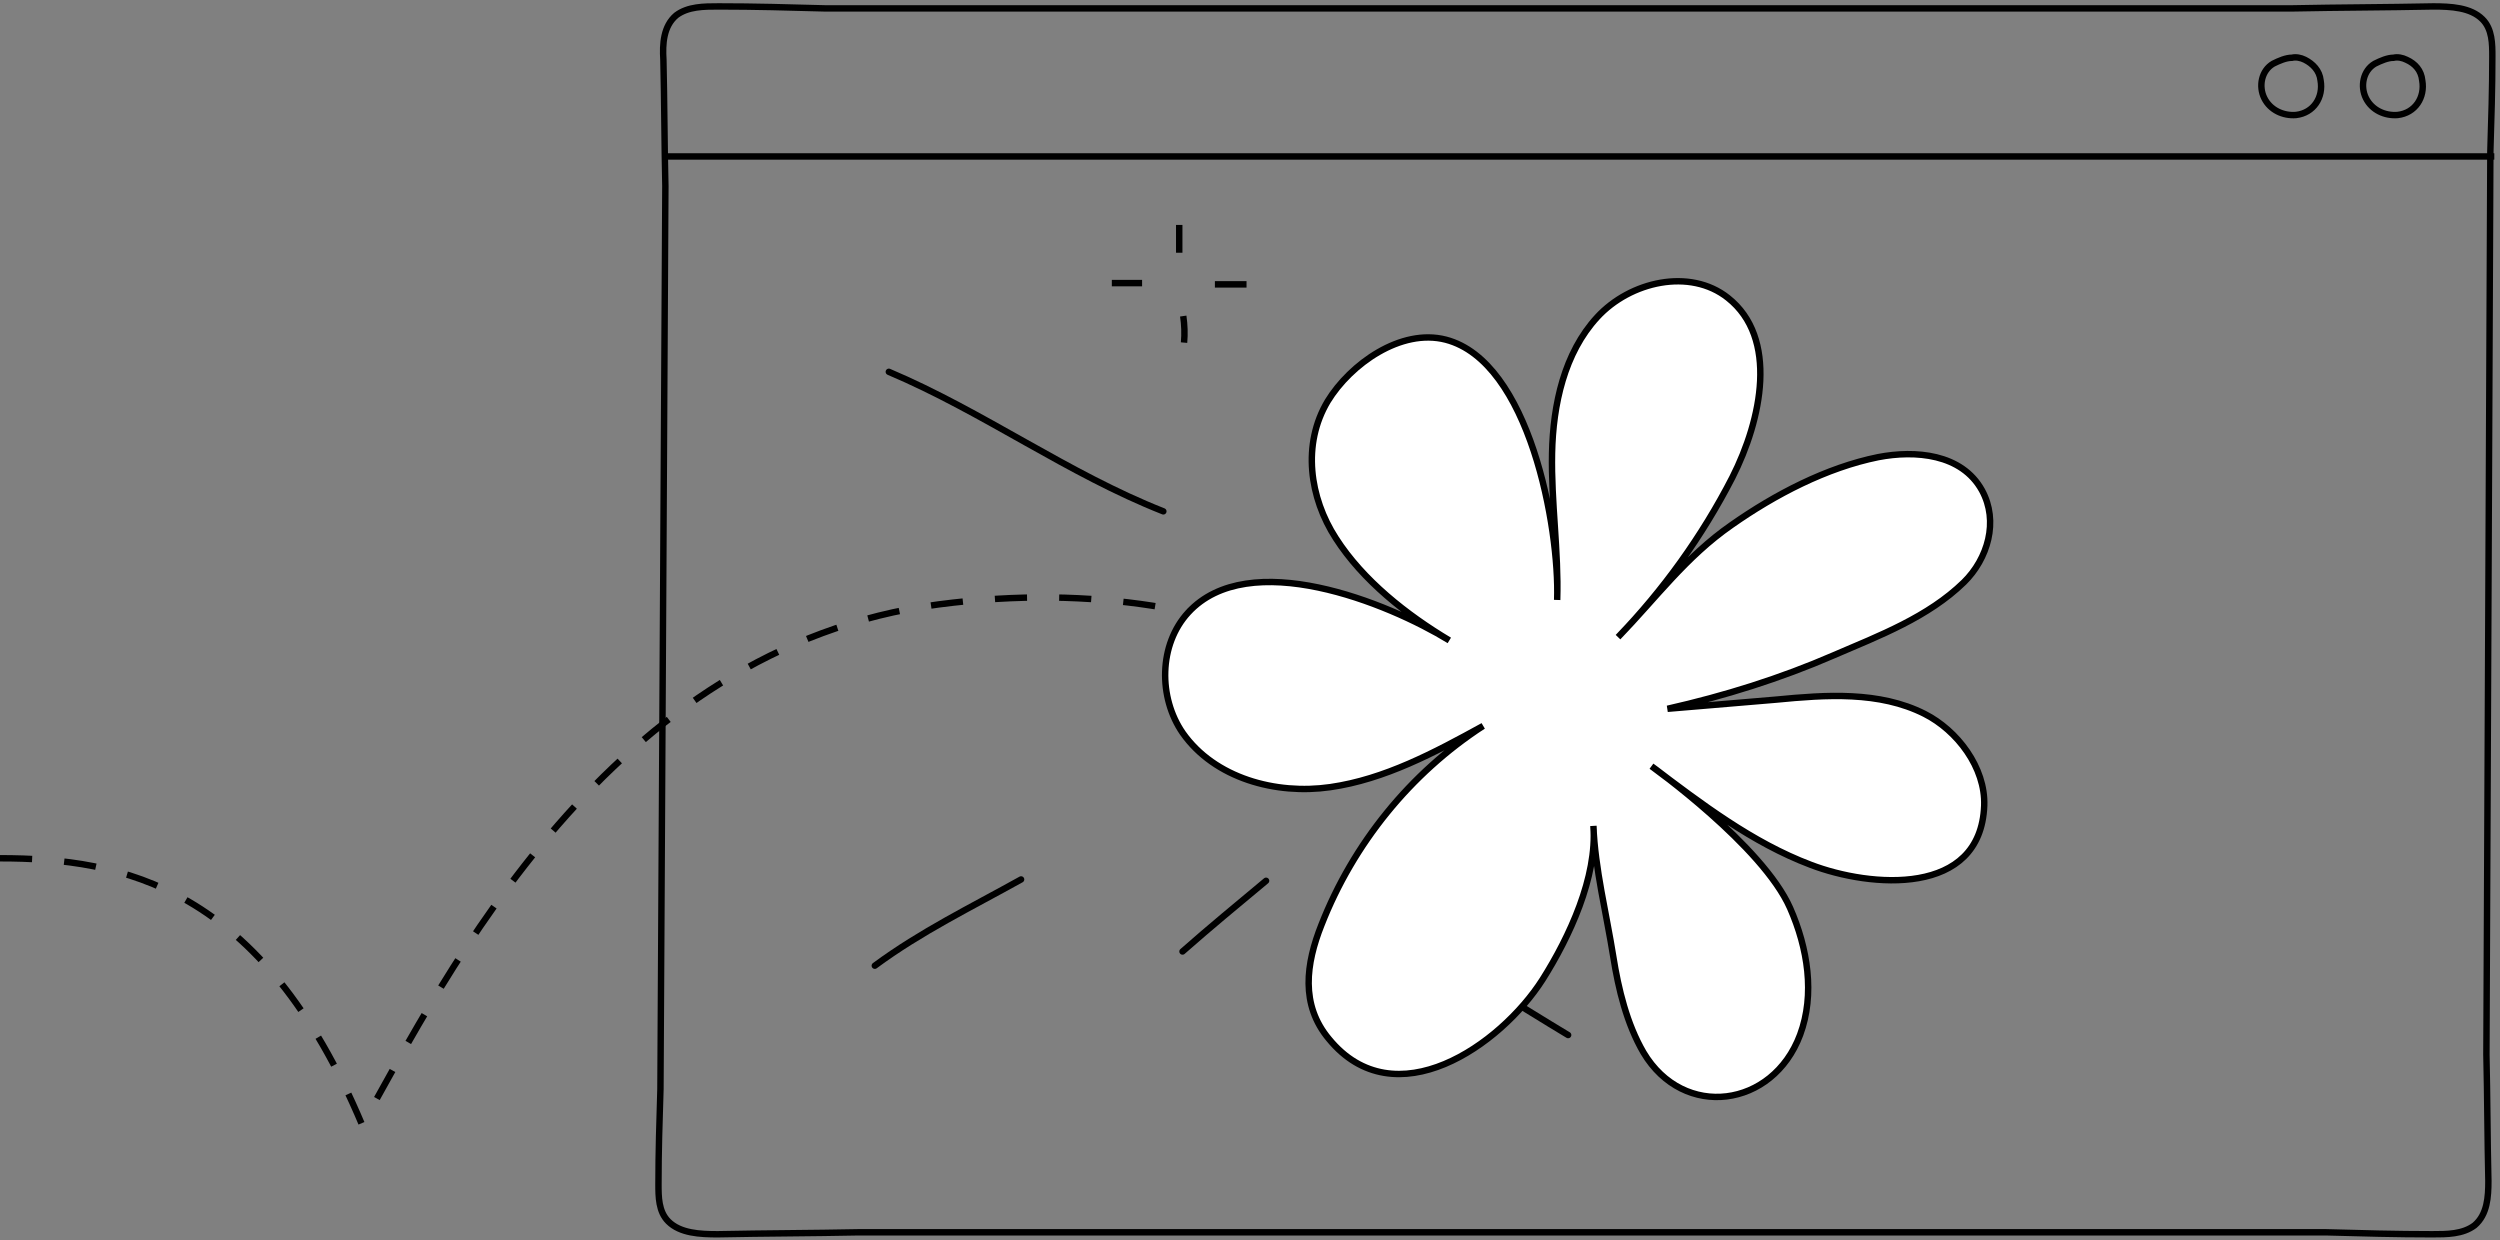
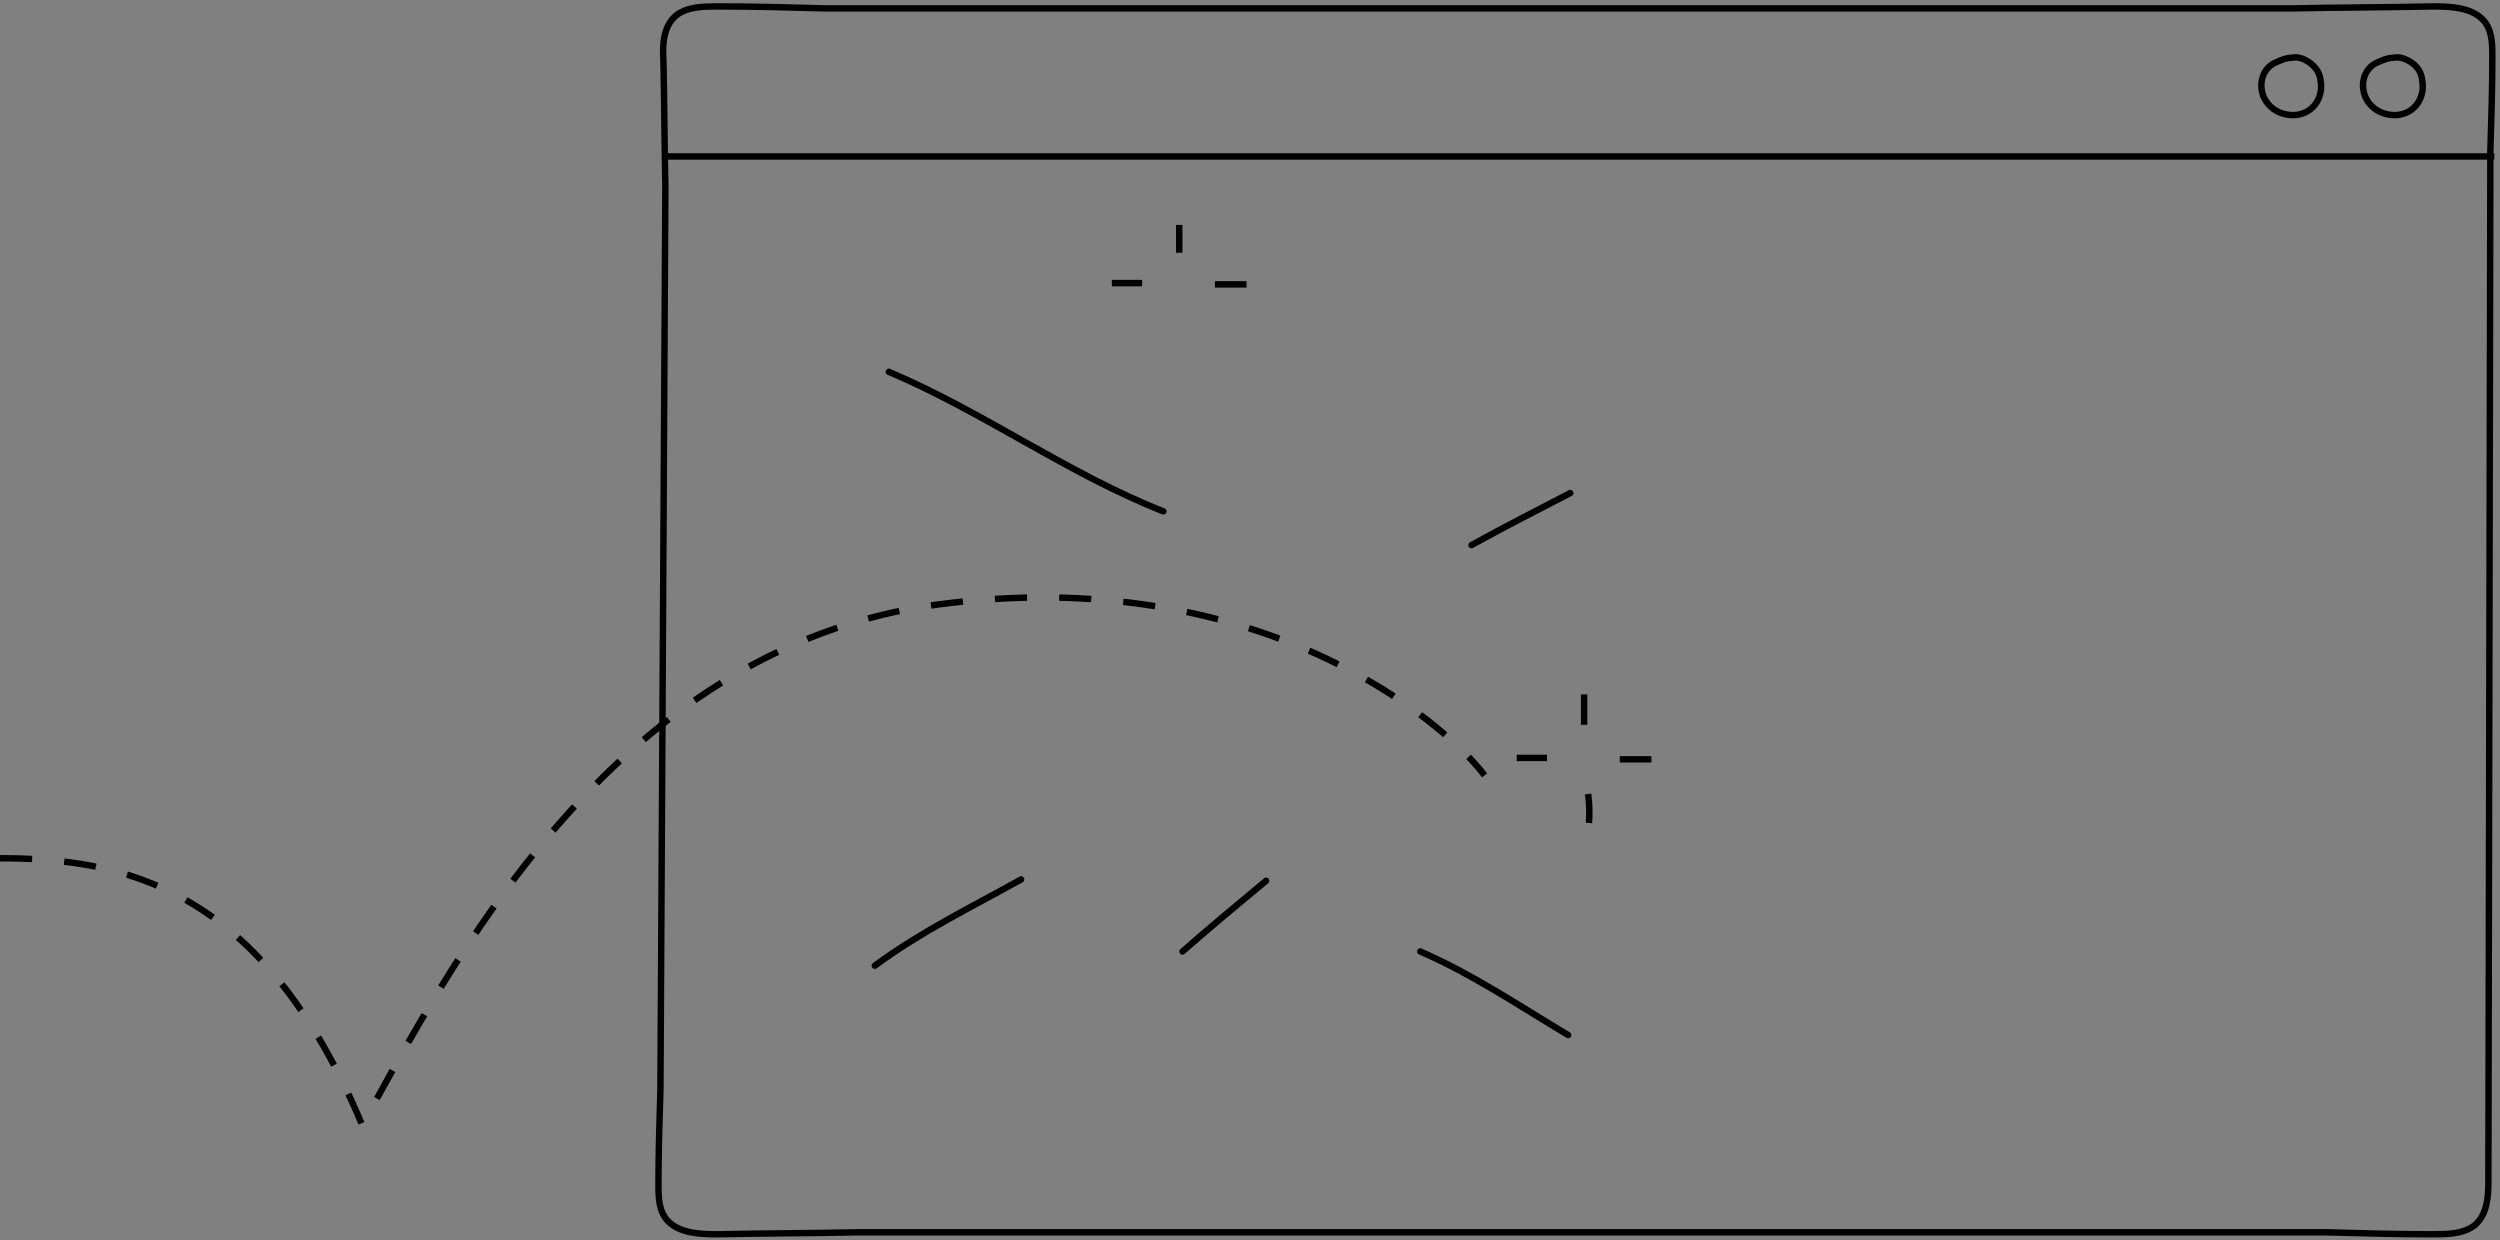
<svg xmlns="http://www.w3.org/2000/svg" width="389" height="193" viewBox="0 0 389 193" fill="none">
  <rect x="0" y="0" width="389" height="193" fill="#808080" stroke="none" />
  <path d="M246.488 108.052C246.488 109.627 246.488 111.203 246.488 112.778" stroke="black" stroke-miterlimit="10" />
  <path d="M236 117.935C237.57 117.935 239.14 117.935 240.709 117.935" stroke="black" stroke-miterlimit="10" />
  <path d="M256.961 118.15C255.319 118.15 253.678 118.15 252.037 118.15" stroke="black" stroke-miterlimit="10" />
  <path d="M247.238 128.052C247.363 126.548 247.31 125.026 247.113 123.54" stroke="black" stroke-miterlimit="10" />
  <path d="M183.488 35C183.488 36.443 183.488 37.885 183.488 39.328" stroke="black" stroke-miterlimit="10" />
  <path d="M173 44.049C174.57 44.049 176.14 44.049 177.709 44.049" stroke="black" stroke-miterlimit="10" />
  <path d="M193.961 44.246C192.319 44.246 190.678 44.246 189.037 44.246" stroke="black" stroke-miterlimit="10" />
-   <path d="M184.238 53.311C184.363 51.934 184.309 50.541 184.113 49.18" stroke="black" stroke-miterlimit="10" />
-   <path d="M102.764 169.476C102.611 174.39 102.457 179.305 102.457 184.219C102.457 186.216 102.457 188.519 103.993 190.055C105.836 191.898 108.907 192.052 111.672 192.052C119.044 191.898 126.262 191.898 133.633 191.744H361.851C367.38 191.898 372.909 192.052 378.438 192.052C380.741 192.052 383.199 192.052 385.041 190.669C387.038 188.98 387.192 186.216 387.192 183.758C387.038 177.155 387.038 170.704 386.884 164.1L387.499 23.576C387.652 18.662 387.806 13.747 387.806 8.832C387.806 6.836 387.806 4.532 386.27 2.997C384.427 1.154 381.356 1 378.591 1C371.219 1.154 364.001 1.154 356.629 1.307H128.412C122.883 1.154 117.354 1 111.825 1C109.522 1 107.064 1 105.221 2.382C103.225 4.072 103.071 6.836 103.225 9.293C103.379 15.897 103.379 22.347 103.532 28.951L102.764 169.476Z" stroke="black" stroke-miterlimit="10" />
+   <path d="M102.764 169.476C102.611 174.39 102.457 179.305 102.457 184.219C102.457 186.216 102.457 188.519 103.993 190.055C105.836 191.898 108.907 192.052 111.672 192.052C119.044 191.898 126.262 191.898 133.633 191.744H361.851C367.38 191.898 372.909 192.052 378.438 192.052C380.741 192.052 383.199 192.052 385.041 190.669C387.038 188.98 387.192 186.216 387.192 183.758L387.499 23.576C387.652 18.662 387.806 13.747 387.806 8.832C387.806 6.836 387.806 4.532 386.27 2.997C384.427 1.154 381.356 1 378.591 1C371.219 1.154 364.001 1.154 356.629 1.307H128.412C122.883 1.154 117.354 1 111.825 1C109.522 1 107.064 1 105.221 2.382C103.225 4.072 103.071 6.836 103.225 9.293C103.379 15.897 103.379 22.347 103.532 28.951L102.764 169.476Z" stroke="black" stroke-miterlimit="10" />
  <path d="M103.379 24.344H388.113" stroke="black" stroke-miterlimit="10" />
  <path d="M374.443 9.293C373.829 8.986 373.061 8.833 372.446 8.986C371.525 8.986 370.45 9.447 369.528 9.908C367.686 10.983 367.225 13.44 368.146 15.283C369.068 17.126 371.064 18.047 373.061 17.894C375.825 17.587 377.361 15.129 376.9 12.518C376.747 10.983 375.825 9.908 374.443 9.293Z" stroke="black" stroke-miterlimit="10" />
  <path d="M358.627 9.293C358.012 8.986 357.244 8.833 356.63 8.986C355.709 8.986 354.634 9.447 353.712 9.908C351.869 10.983 351.408 13.44 352.33 15.283C353.251 17.126 355.248 18.047 357.244 17.894C360.009 17.587 361.545 15.129 361.084 12.518C360.93 10.983 359.855 9.908 358.627 9.293Z" stroke="black" stroke-miterlimit="10" />
  <path d="M228.968 84.815C234.04 82.012 239.184 79.382 244.33 76.721" stroke="black" stroke-linecap="round" stroke-linejoin="round" />
  <path d="M184 148.052C188.267 144.291 192.636 140.688 197 137.052" stroke="black" stroke-linecap="round" stroke-linejoin="round" />
  <path d="M181.014 79.565C166.166 73.715 153.022 64.083 138.303 57.855" stroke="black" stroke-linecap="round" stroke-linejoin="round" />
  <path d="M221 148.052C229.184 151.617 236.367 156.49 244 161.052" stroke="black" stroke-linecap="round" stroke-linejoin="round" />
  <path d="M136.121 150.261C143.301 144.956 151.112 141.172 158.879 136.842" stroke="black" stroke-linecap="round" stroke-linejoin="round" />
  <path d="M0 133.546C18.971 133.546 40.732 137.809 56.355 175.052C69.374 151.868 94.667 100.782 146 94.052C195.659 87.54 224.5 112.052 231 120.645" stroke="black" stroke-dasharray="5 5" />
-   <path d="M251.031 148.882C251.833 153.931 253.134 159.318 255.727 163.771C261.975 174.277 275.851 172.379 280.097 161.01C282.434 154.711 281.274 147.51 278.543 141.299C274.27 131.594 256.973 119.223 256.973 119.223C264.717 125.065 272.616 131.109 281.748 134.561C291.046 138.126 308.198 139.577 308.744 125.355C308.957 119.427 304.546 113.644 299.456 111.072C292.414 107.519 284.121 108.113 276.351 108.864C270.692 109.335 265.123 109.817 259.465 110.288C268.296 108.297 277.042 105.563 285.357 101.949C292.426 98.909 300.016 96.028 305.583 90.598C309.298 86.949 311.033 81.123 308.397 76.299C305.241 70.584 297.998 70.028 292.26 71.13C284.197 72.76 276.167 76.96 269.425 81.691C262.293 86.646 257.689 93.022 251.764 99.139C258.839 91.794 264.873 83.401 269.555 74.287C274.136 65.251 276.743 52.574 268.867 46.349C262.963 41.658 253.664 43.773 248.53 49.349C243.396 54.925 241.652 62.948 241.5 70.532C241.347 78.117 242.539 85.78 242.297 93.353C242.654 82.039 237.99 56.252 224.969 52.854C217.975 51.048 210.129 56.645 206.594 62.425C202.578 69.151 203.778 77.457 207.853 83.748C212.072 90.331 218.885 95.687 225.514 99.645C215.881 93.747 194.324 85.049 184.893 95.3C180.283 100.301 180.228 108.539 184.04 114.063C189.012 121.109 198.525 123.694 206.987 122.48C215.448 121.267 223.199 117.123 230.773 112.957C219.453 120.311 210.563 131.272 205.612 143.925C203.22 149.942 202.317 156.332 206.785 161.664C217.025 174.144 233.473 162.679 240.015 152.427C244.198 145.814 248.547 136.473 247.935 128.517C248.175 135.143 249.98 142.244 251.031 148.882Z" fill="white" stroke="black" stroke-miterlimit="10" />
</svg>